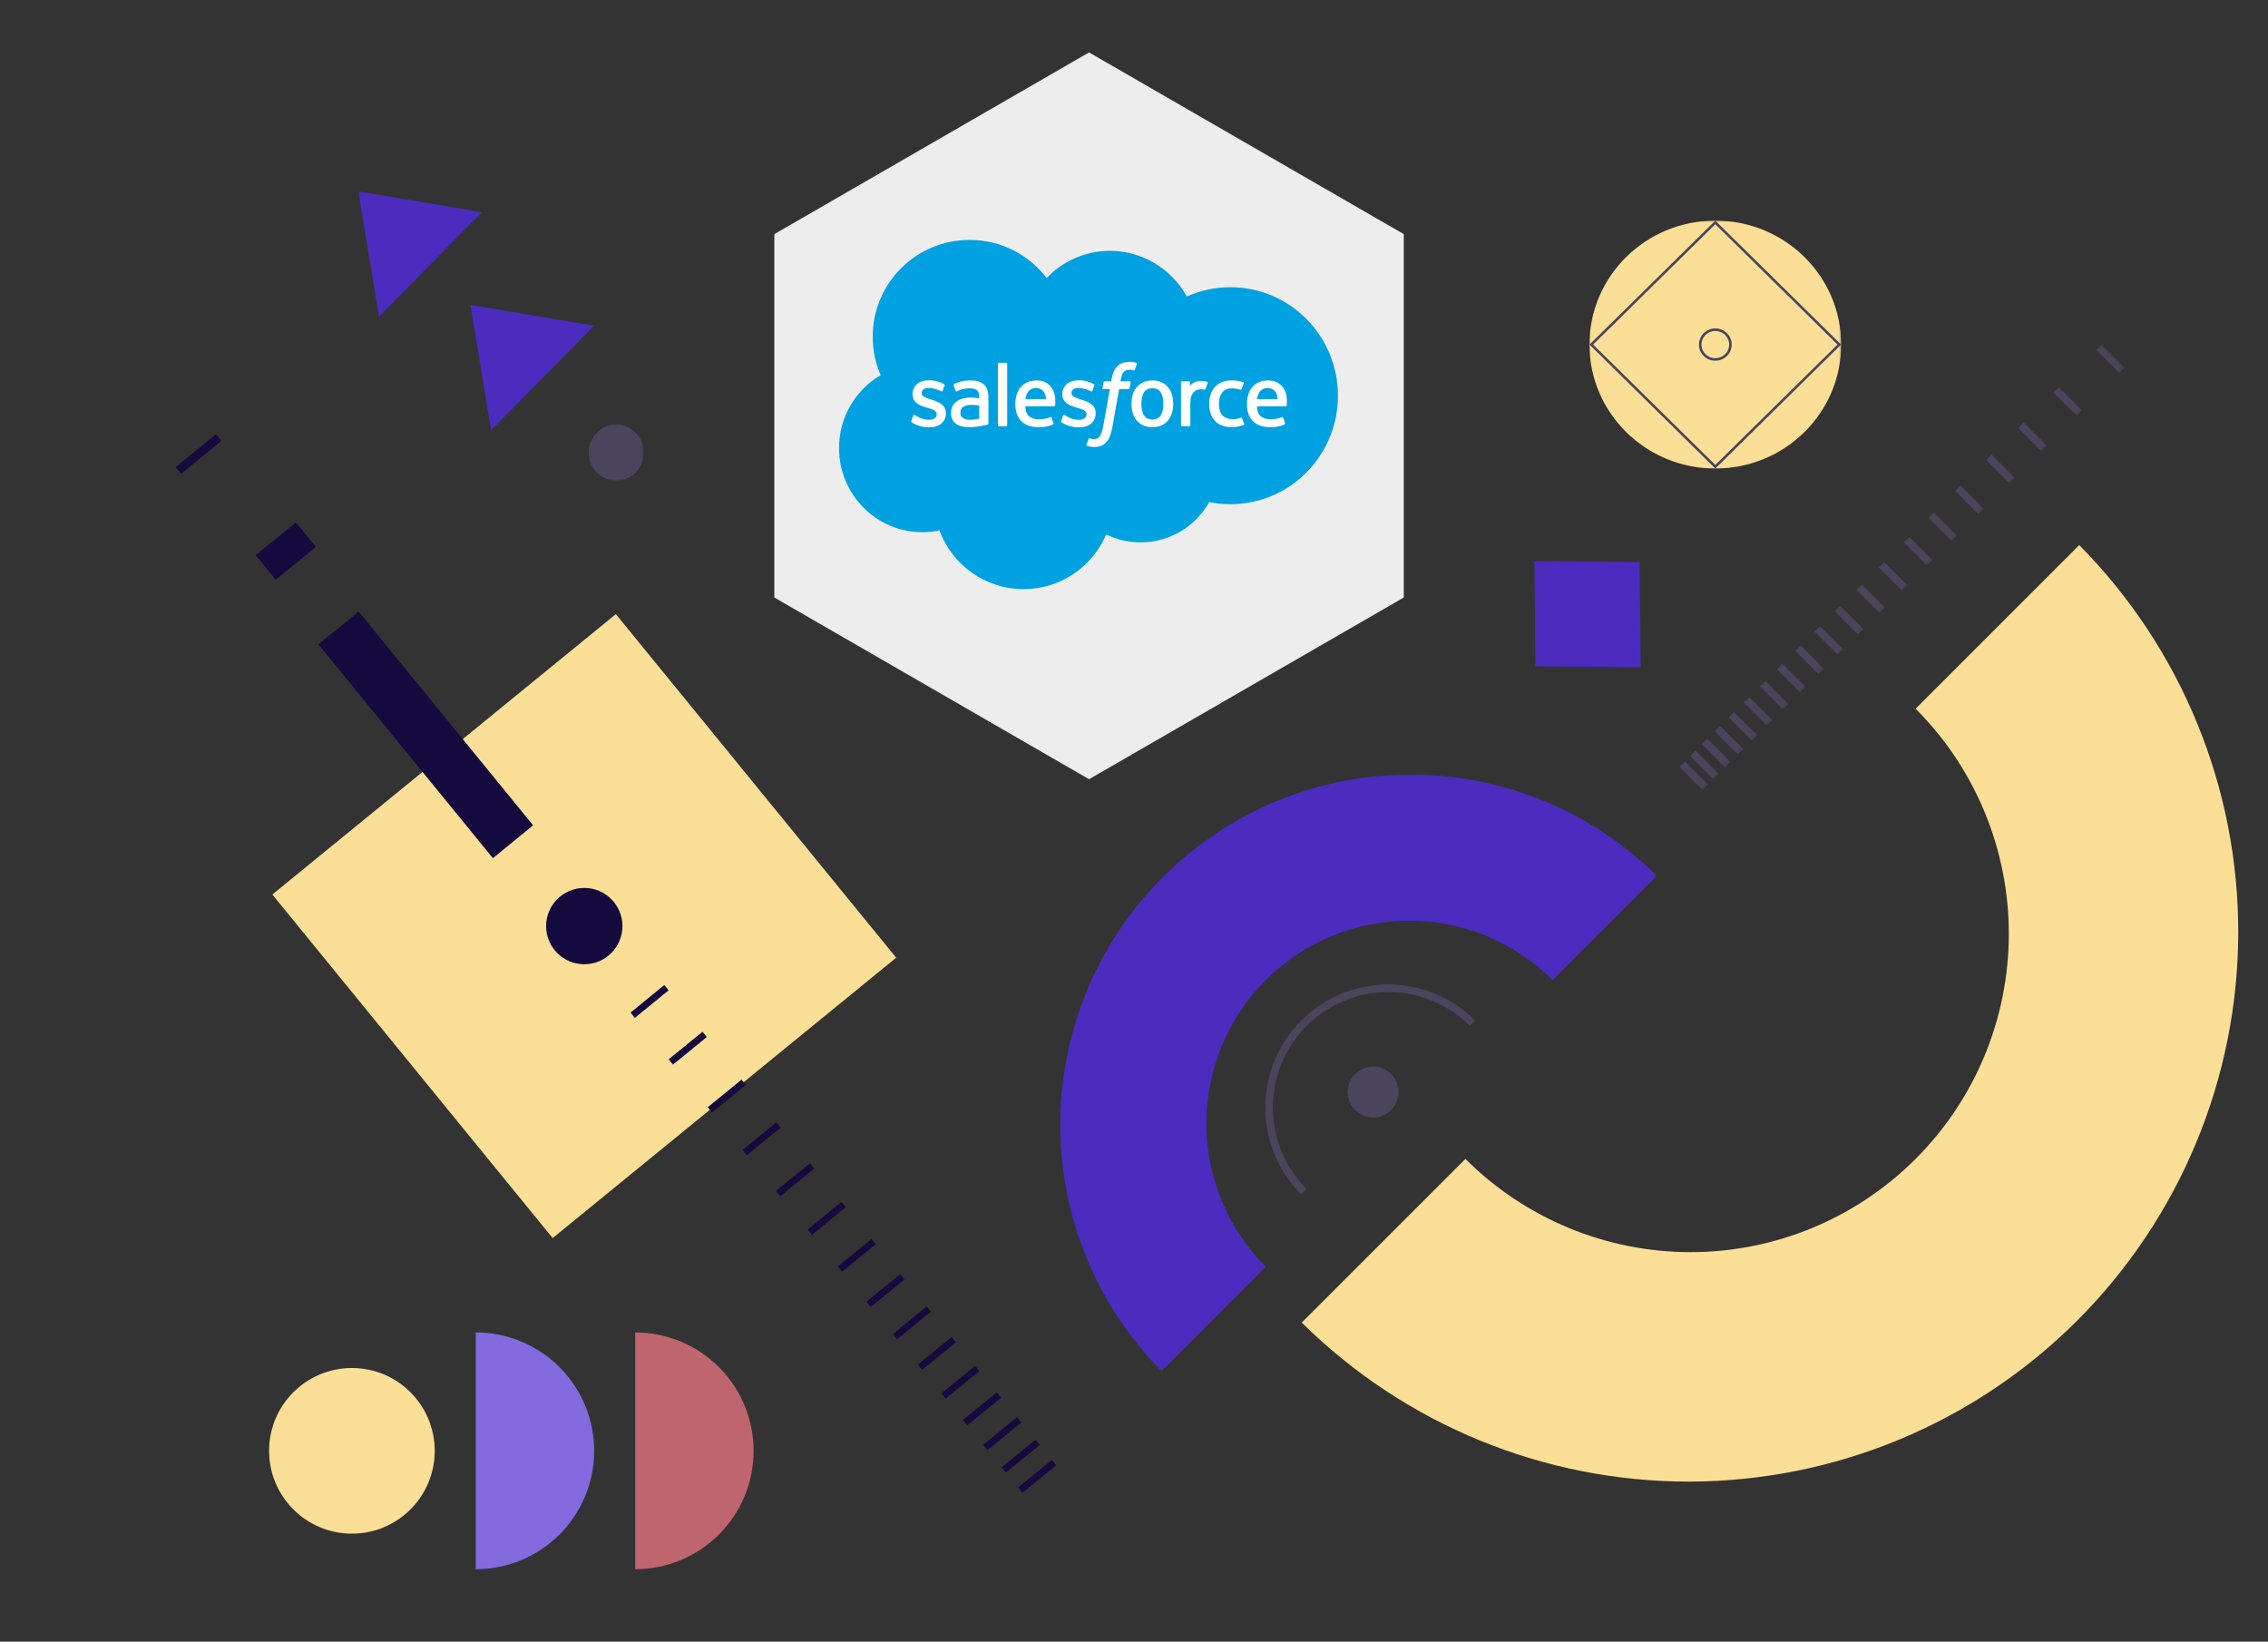
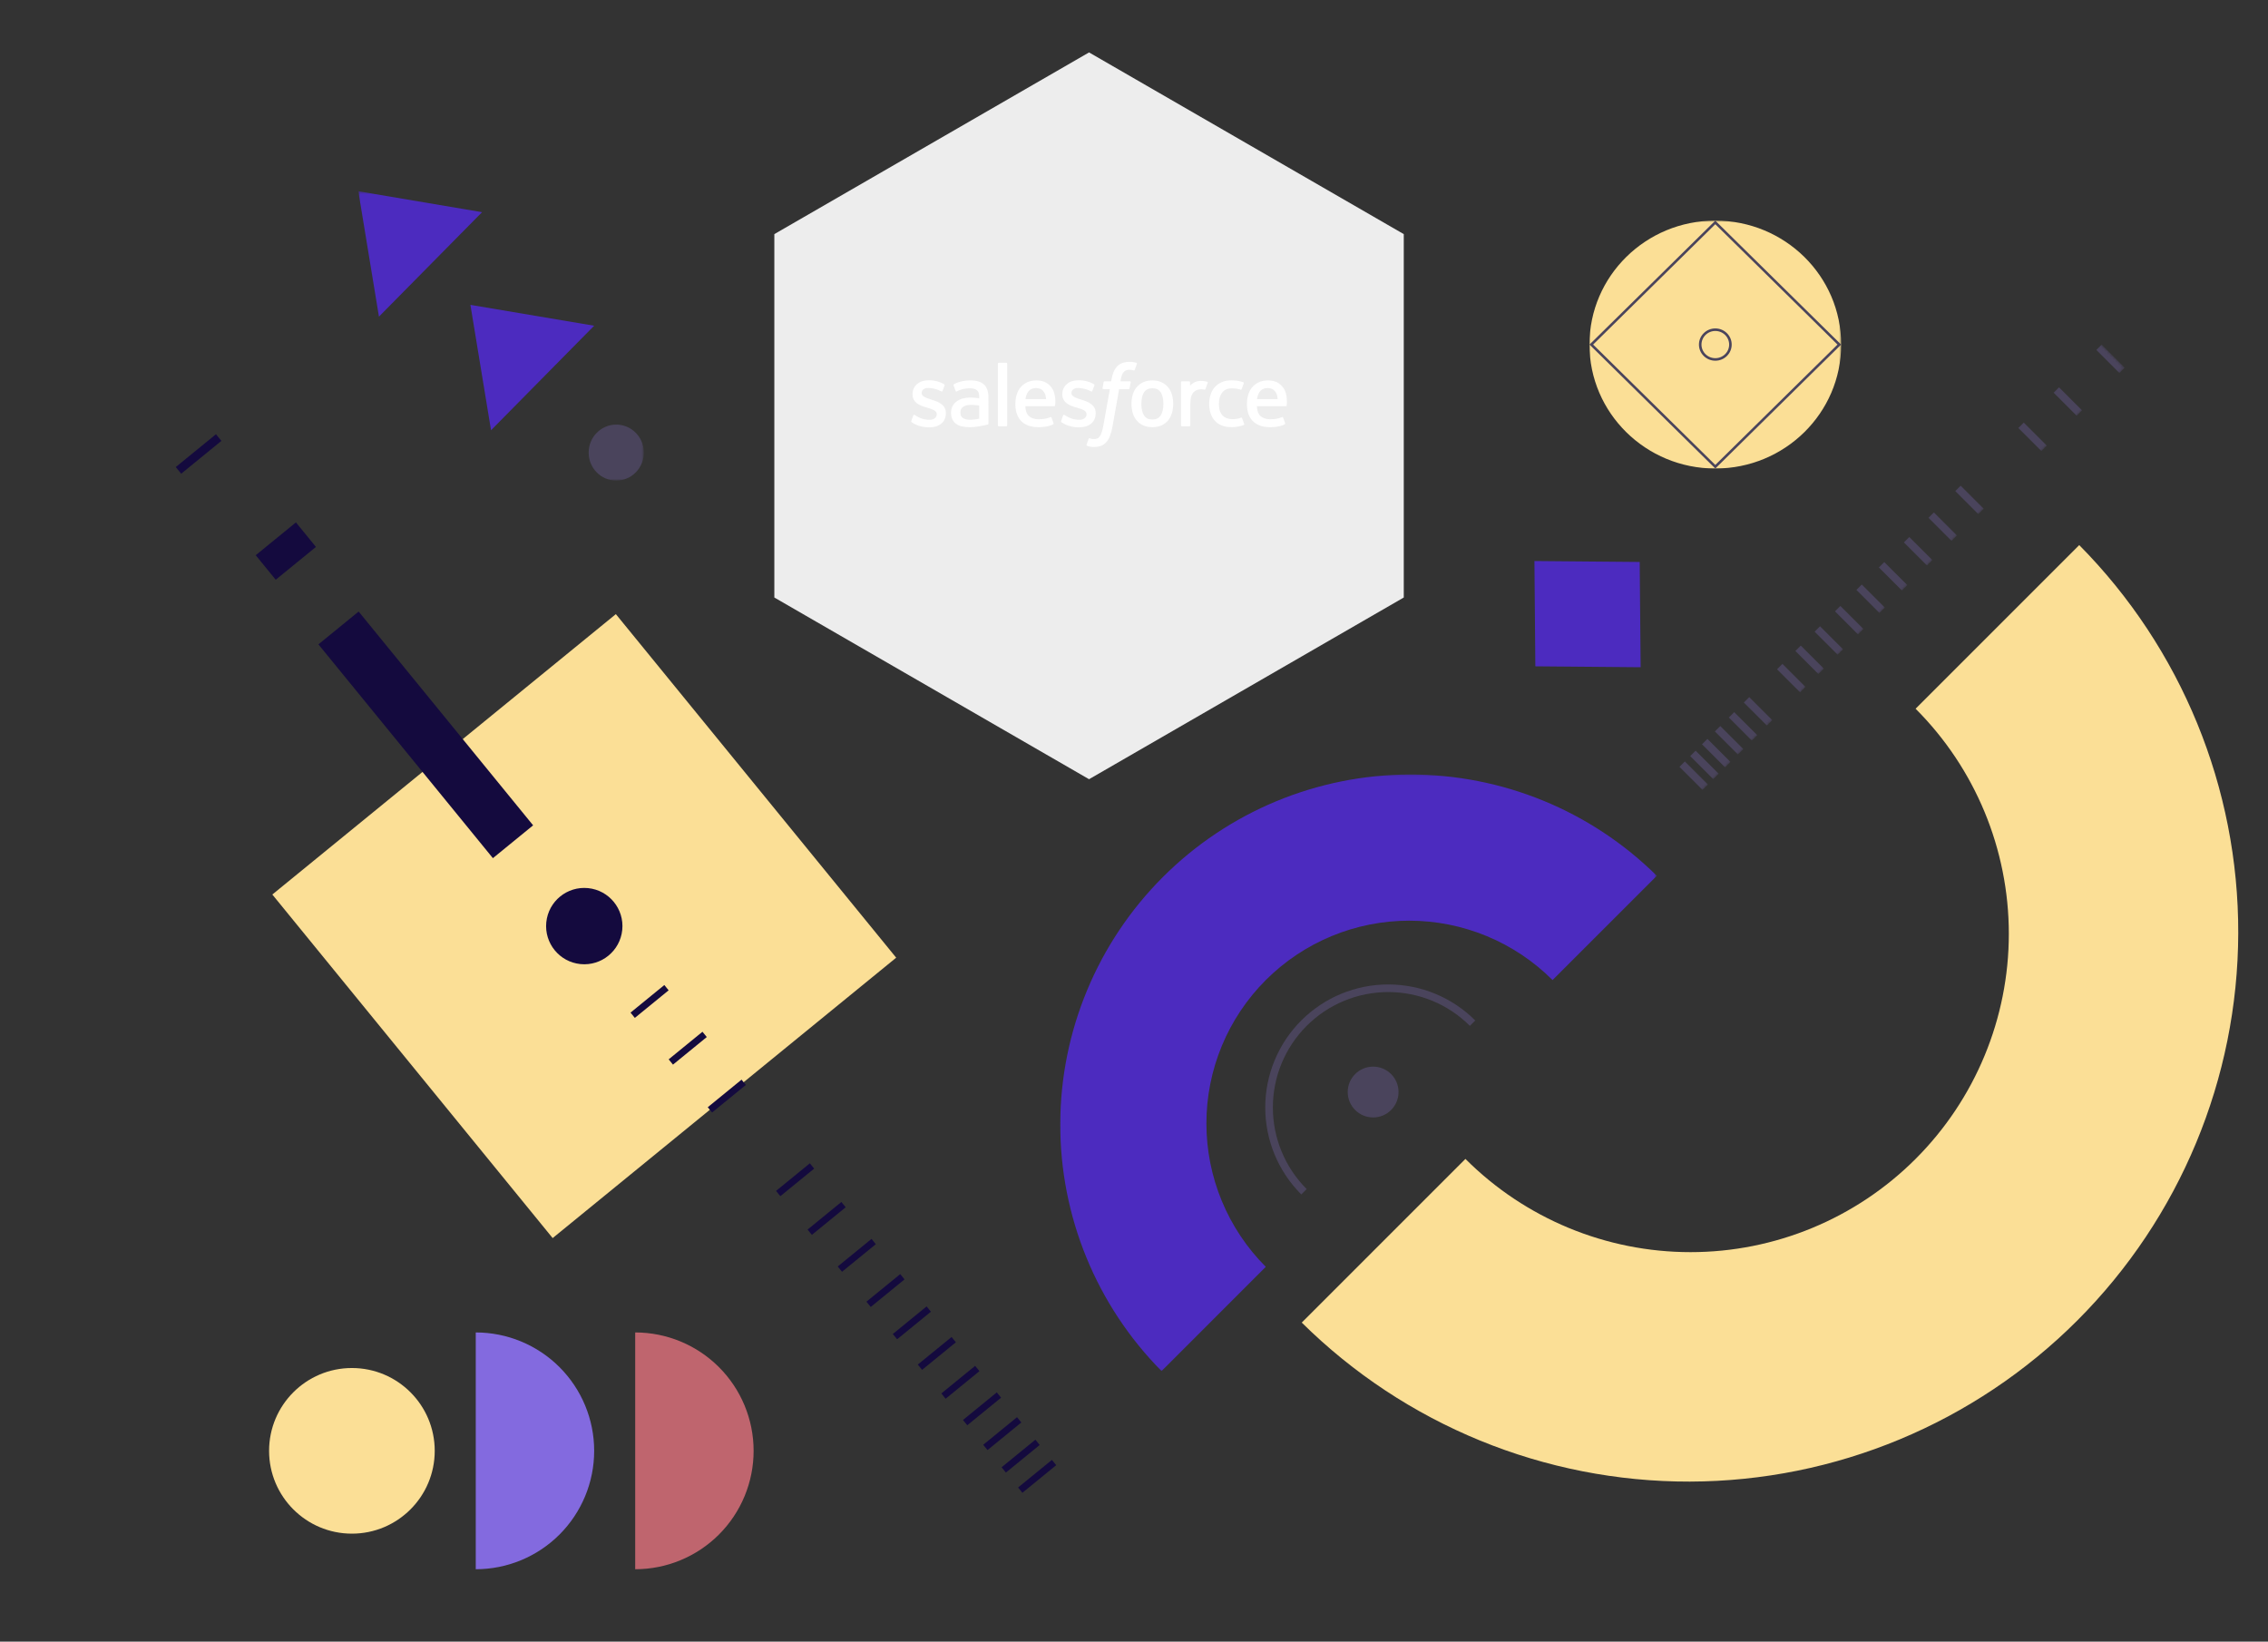
<svg xmlns="http://www.w3.org/2000/svg" width="822" height="595" viewBox="0 0 822 595" fill="none">
  <rect x="0" y="0" width="822" height="595" fill="#333333" stroke="none" />
  <path d="M324.808 347.106L223.205 222.585L98.701 324.208L200.303 448.73L324.808 347.106Z" fill="#FBDF96" />
  <path d="M210.366 349.421C217.968 350.191 224.754 344.652 225.524 337.05C226.294 329.447 220.756 322.66 213.155 321.89C205.553 321.12 198.766 326.659 197.997 334.262C197.227 341.864 202.765 348.652 210.366 349.421Z" fill="#140A3E" />
  <rect x="193.219" y="299.135" width="18.814" height="100.018" transform="rotate(140.783 193.219 299.135)" fill="#140A3E" />
  <rect x="114.508" y="198.228" width="18.814" height="11.474" transform="rotate(140.783 114.508 198.228)" fill="#140A3E" />
  <rect x="80.246" y="159.794" width="18.814" height="3.114" transform="rotate(140.783 80.246 159.794)" fill="#140A3E" />
  <path d="M243.129 384.906L255.379 374.909" stroke="#140A3E" stroke-width="2.472" stroke-miterlimit="10" />
  <path d="M229.305 367.97L241.555 357.973" stroke="#140A3E" stroke-width="2.472" stroke-miterlimit="10" />
  <path d="M304.398 459.981L316.648 449.984" stroke="#140A3E" stroke-width="2.472" stroke-miterlimit="10" />
  <path d="M293.473 446.601L305.723 436.604" stroke="#140A3E" stroke-width="2.472" stroke-miterlimit="10" />
  <path d="M282.047 432.587L294.297 422.59" stroke="#140A3E" stroke-width="2.472" stroke-miterlimit="10" />
-   <path d="M269.926 417.739L282.176 407.742" stroke="#140A3E" stroke-width="2.472" stroke-miterlimit="10" />
  <path d="M257.293 402.264L269.543 392.267" stroke="#140A3E" stroke-width="2.472" stroke-miterlimit="10" />
  <path d="M369.773 540.083L382.023 530.086" stroke="#140A3E" stroke-width="2.472" stroke-miterlimit="10" />
  <path d="M363.789 532.759L376.039 522.762" stroke="#140A3E" stroke-width="2.472" stroke-miterlimit="10" />
  <path d="M357.133 524.604L369.383 514.606" stroke="#140A3E" stroke-width="2.472" stroke-miterlimit="10" />
  <path d="M349.797 515.613L362.047 505.616" stroke="#140A3E" stroke-width="2.472" stroke-miterlimit="10" />
  <path d="M341.953 505.996L354.203 495.999" stroke="#140A3E" stroke-width="2.472" stroke-miterlimit="10" />
  <path d="M333.414 495.535L345.664 485.538" stroke="#140A3E" stroke-width="2.472" stroke-miterlimit="10" />
  <path d="M324.363 484.451L336.613 474.454" stroke="#140A3E" stroke-width="2.472" stroke-miterlimit="10" />
  <path d="M314.805 472.739L327.055 462.742" stroke="#140A3E" stroke-width="2.472" stroke-miterlimit="10" />
  <path d="M394.709 19L508.772 84.854V216.563L394.709 282.417L280.646 216.563V84.854L394.709 19Z" fill="#EDEDED" />
-   <path d="M379.344 100.76C385.175 94.684 393.294 90.915 402.273 90.915C414.209 90.915 424.623 97.571 430.169 107.452C434.988 105.299 440.322 104.101 445.935 104.101C467.463 104.101 484.917 121.706 484.917 143.423C484.917 165.141 467.463 182.747 445.935 182.747C443.308 182.747 440.74 182.484 438.257 181.982C433.373 190.693 424.067 196.579 413.385 196.579C408.913 196.579 404.684 195.546 400.918 193.709C395.968 205.354 384.433 213.52 370.99 213.52C356.991 213.52 345.06 204.661 340.48 192.239C338.479 192.664 336.406 192.885 334.278 192.885C317.61 192.885 304.098 179.233 304.098 162.391C304.098 151.103 310.169 141.249 319.189 135.976C317.332 131.703 316.299 126.987 316.299 122.028C316.299 102.658 332.024 86.957 351.42 86.957C362.807 86.957 372.927 92.371 379.344 100.76Z" fill="#00A1E0" />
  <path d="M330.291 152.588C330.178 152.884 330.332 152.946 330.368 152.998C330.708 153.245 331.053 153.423 331.401 153.621C333.245 154.6 334.986 154.886 336.808 154.886C340.517 154.886 342.819 152.913 342.819 149.737V149.675C342.819 146.739 340.22 145.672 337.781 144.902L337.464 144.799C335.625 144.201 334.039 143.686 334.039 142.476V142.411C334.039 141.376 334.966 140.613 336.403 140.613C338 140.613 339.896 141.144 341.117 141.819C341.117 141.819 341.475 142.051 341.606 141.703C341.678 141.517 342.297 139.854 342.361 139.673C342.43 139.477 342.307 139.333 342.181 139.256C340.787 138.409 338.86 137.829 336.867 137.829L336.496 137.832C333.101 137.832 330.731 139.882 330.731 142.821V142.883C330.731 145.981 333.346 146.986 335.795 147.686L336.189 147.808C337.974 148.356 339.512 148.828 339.512 150.085V150.146C339.512 151.295 338.513 152.15 336.9 152.15C336.274 152.15 334.278 152.137 332.122 150.775C331.862 150.623 331.71 150.512 331.509 150.391C331.404 150.324 331.138 150.208 331.022 150.558L330.291 152.588Z" fill="white" />
  <path d="M384.584 152.588C384.471 152.884 384.625 152.946 384.661 152.998C385.001 153.245 385.346 153.423 385.694 153.621C387.538 154.6 389.279 154.886 391.101 154.886C394.81 154.886 397.112 152.913 397.112 149.737V149.675C397.112 146.739 394.513 145.672 392.074 144.902L391.757 144.799C389.918 144.201 388.332 143.686 388.332 142.476V142.411C388.332 141.376 389.259 140.613 390.696 140.613C392.293 140.613 394.189 141.144 395.41 141.819C395.41 141.819 395.768 142.051 395.899 141.703C395.971 141.517 396.589 139.854 396.654 139.673C396.723 139.477 396.6 139.333 396.474 139.256C395.08 138.409 393.153 137.829 391.16 137.829L390.789 137.832C387.394 137.832 385.024 139.882 385.024 142.821V142.883C385.024 145.981 387.639 146.986 390.088 147.686L390.482 147.808C392.267 148.356 393.808 148.828 393.808 150.085V150.146C393.808 151.295 392.806 152.15 391.193 152.15C390.567 152.15 388.571 152.137 386.415 150.775C386.155 150.623 386.001 150.517 385.805 150.391C385.738 150.347 385.424 150.226 385.315 150.558L384.584 152.588Z" fill="white" />
  <path d="M421.66 146.367C421.66 148.163 421.325 149.577 420.666 150.576C420.014 151.565 419.028 152.047 417.652 152.047C416.274 152.047 415.293 151.568 414.652 150.576C414.002 149.579 413.673 148.163 413.673 146.367C413.673 144.575 414.002 143.163 414.652 142.174C415.293 141.195 416.274 140.719 417.652 140.719C419.028 140.719 420.014 141.195 420.669 142.174C421.325 143.163 421.66 144.575 421.66 146.367ZM424.756 143.039C424.452 142.012 423.978 141.105 423.347 140.35C422.716 139.593 421.918 138.985 420.97 138.542C420.025 138.102 418.907 137.878 417.652 137.878C416.395 137.878 415.277 138.102 414.332 138.542C413.384 138.985 412.586 139.593 411.952 140.35C411.324 141.108 410.85 142.014 410.543 143.039C410.242 144.062 410.09 145.18 410.09 146.367C410.09 147.555 410.242 148.675 410.543 149.695C410.85 150.72 411.321 151.627 411.955 152.384C412.586 153.142 413.387 153.747 414.332 154.177C415.28 154.607 416.395 154.826 417.652 154.826C418.907 154.826 420.022 154.607 420.97 154.177C421.915 153.747 422.716 153.142 423.347 152.384C423.978 151.63 424.452 150.723 424.756 149.695C425.06 148.673 425.212 147.552 425.212 146.367C425.212 145.182 425.06 144.062 424.756 143.039Z" fill="white" />
  <path d="M450.177 151.567C450.074 151.265 449.783 151.379 449.783 151.379C449.332 151.551 448.853 151.711 448.343 151.791C447.825 151.871 447.256 151.912 446.646 151.912C445.147 151.912 443.957 151.466 443.104 150.585C442.249 149.704 441.77 148.28 441.775 146.353C441.78 144.599 442.203 143.281 442.962 142.276C443.717 141.277 444.866 140.764 446.398 140.764C447.676 140.764 448.65 140.911 449.67 141.233C449.67 141.233 449.914 141.338 450.03 141.019C450.301 140.267 450.502 139.729 450.79 138.902C450.873 138.667 450.672 138.567 450.6 138.539C450.198 138.381 449.25 138.126 448.534 138.018C447.864 137.915 447.081 137.861 446.21 137.861C444.91 137.861 443.751 138.083 442.759 138.526C441.77 138.966 440.93 139.574 440.266 140.331C439.601 141.089 439.096 141.995 438.759 143.02C438.424 144.043 438.254 145.166 438.254 146.353C438.254 148.921 438.947 150.998 440.315 152.517C441.685 154.042 443.743 154.817 446.427 154.817C448.014 154.817 449.641 154.495 450.811 154.034C450.811 154.034 451.035 153.926 450.937 153.666L450.177 151.567Z" fill="white" />
  <path d="M455.592 144.648C455.739 143.651 456.015 142.822 456.44 142.175C457.081 141.194 458.06 140.656 459.435 140.656C460.811 140.656 461.72 141.197 462.372 142.175C462.805 142.822 462.993 143.687 463.067 144.648H455.592ZM466.017 142.456C465.754 141.464 465.102 140.462 464.675 140.004C464 139.278 463.34 138.77 462.686 138.487C461.831 138.121 460.806 137.879 459.683 137.879C458.374 137.879 457.187 138.098 456.223 138.551C455.258 139.005 454.446 139.623 453.81 140.393C453.174 141.16 452.695 142.075 452.391 143.113C452.084 144.146 451.93 145.271 451.93 146.459C451.93 147.667 452.089 148.792 452.406 149.805C452.726 150.825 453.236 151.724 453.926 152.468C454.614 153.218 455.5 153.805 456.561 154.214C457.614 154.621 458.895 154.833 460.365 154.83C463.392 154.82 464.986 154.145 465.643 153.782C465.759 153.717 465.87 153.604 465.731 153.279L465.046 151.36C464.942 151.075 464.651 151.18 464.651 151.18C463.902 151.458 462.835 151.958 460.35 151.953C458.725 151.95 457.519 151.471 456.764 150.722C455.989 149.954 455.61 148.826 455.543 147.234L466.024 147.244C466.024 147.244 466.3 147.239 466.328 146.971C466.339 146.858 466.689 144.818 466.017 142.456Z" fill="white" />
  <path d="M371.659 144.648C371.808 143.651 372.081 142.822 372.506 142.175C373.148 141.194 374.126 140.656 375.502 140.656C376.877 140.656 377.787 141.197 378.441 142.175C378.871 142.822 379.059 143.687 379.134 144.648H371.659ZM382.08 142.456C381.818 141.464 381.169 140.462 380.741 140.004C380.066 139.278 379.407 138.77 378.753 138.487C377.897 138.121 376.872 137.879 375.749 137.879C374.443 137.879 373.253 138.098 372.29 138.551C371.324 139.005 370.513 139.623 369.876 140.393C369.24 141.16 368.761 142.075 368.457 143.113C368.153 144.146 367.996 145.271 367.996 146.459C367.996 147.667 368.156 148.792 368.473 149.805C368.792 150.825 369.302 151.724 369.992 152.468C370.68 153.218 371.566 153.805 372.627 154.214C373.681 154.621 374.961 154.833 376.432 154.83C379.458 154.82 381.053 154.145 381.709 153.782C381.825 153.717 381.936 153.604 381.797 153.279L381.114 151.36C381.009 151.075 380.718 151.18 380.718 151.18C379.968 151.458 378.904 151.958 376.414 151.953C374.791 151.95 373.586 151.471 372.831 150.722C372.056 149.954 371.677 148.826 371.61 147.234L382.091 147.244C382.091 147.244 382.366 147.239 382.395 146.971C382.405 146.858 382.755 144.818 382.08 142.456Z" fill="white" />
  <path d="M349.002 151.512C348.592 151.184 348.536 151.102 348.397 150.891C348.191 150.569 348.085 150.11 348.085 149.528C348.085 148.606 348.389 147.944 349.02 147.498C349.012 147.501 349.921 146.713 352.059 146.741C353.561 146.762 354.903 146.983 354.903 146.983V151.748H354.906C354.906 151.748 353.574 152.034 352.075 152.125C349.942 152.253 348.994 151.509 349.002 151.512ZM353.172 144.147C352.747 144.116 352.196 144.098 351.536 144.098C350.638 144.098 349.769 144.212 348.956 144.431C348.136 144.65 347.4 144.992 346.766 145.446C346.13 145.901 345.617 146.484 345.246 147.174C344.876 147.864 344.688 148.678 344.688 149.59C344.688 150.517 344.847 151.323 345.167 151.983C345.486 152.645 345.947 153.196 346.534 153.621C347.116 154.046 347.835 154.358 348.67 154.546C349.491 154.734 350.424 154.829 351.444 154.829C352.518 154.829 353.589 154.742 354.627 154.564C355.655 154.389 356.917 154.134 357.268 154.054C357.615 153.971 358.002 153.866 358.002 153.866C358.262 153.801 358.241 153.523 358.241 153.523L358.236 143.939C358.236 141.837 357.675 140.279 356.57 139.313C355.47 138.349 353.85 137.863 351.755 137.863C350.97 137.863 349.705 137.971 348.948 138.123C348.948 138.123 346.658 138.566 345.715 139.302C345.715 139.302 345.509 139.431 345.623 139.72L346.364 141.713C346.457 141.971 346.707 141.883 346.707 141.883C346.707 141.883 346.787 141.852 346.879 141.798C348.896 140.701 351.446 140.734 351.446 140.734C352.58 140.734 353.45 140.961 354.038 141.412C354.609 141.85 354.9 142.512 354.9 143.908V144.351C353.999 144.222 353.172 144.147 353.172 144.147Z" fill="white" />
  <path d="M437.708 138.746C437.788 138.509 437.621 138.395 437.551 138.37C437.374 138.3 436.482 138.112 435.795 138.068C434.478 137.989 433.747 138.21 433.093 138.504C432.444 138.797 431.722 139.271 431.321 139.81V138.535C431.321 138.357 431.194 138.215 431.019 138.215H428.333C428.157 138.215 428.031 138.357 428.031 138.535V154.167C428.031 154.342 428.175 154.486 428.351 154.486H431.104C431.279 154.486 431.421 154.342 431.421 154.167V146.357C431.421 145.309 431.537 144.263 431.769 143.606C431.995 142.957 432.304 142.437 432.686 142.063C433.069 141.692 433.505 141.432 433.981 141.286C434.468 141.136 435.006 141.087 435.388 141.087C435.936 141.087 436.539 141.229 436.539 141.229C436.74 141.252 436.853 141.128 436.92 140.946C437.101 140.466 437.611 139.032 437.708 138.746Z" fill="white" />
  <path d="M411.858 131.5C411.524 131.397 411.22 131.327 410.823 131.253C410.421 131.181 409.942 131.145 409.399 131.145C407.503 131.145 406.009 131.68 404.961 132.736C403.917 133.787 403.209 135.387 402.854 137.491L402.725 138.2H400.345C400.345 138.2 400.056 138.189 399.994 138.503L399.606 140.685C399.577 140.891 399.667 141.023 399.946 141.023H402.261L399.912 154.138C399.729 155.194 399.518 156.063 399.284 156.722C399.054 157.371 398.83 157.858 398.552 158.213C398.284 158.553 398.032 158.806 397.594 158.953C397.233 159.074 396.816 159.13 396.36 159.13C396.108 159.13 395.77 159.089 395.52 159.038C395.273 158.989 395.142 158.934 394.954 158.855C394.954 158.855 394.683 158.752 394.575 159.022C394.49 159.246 393.872 160.944 393.797 161.152C393.725 161.361 393.828 161.523 393.959 161.572C394.269 161.68 394.498 161.752 394.918 161.853C395.5 161.989 395.992 161.997 396.453 161.997C397.416 161.997 398.297 161.861 399.026 161.598C399.758 161.333 400.396 160.871 400.963 160.248C401.573 159.573 401.957 158.868 402.323 157.902C402.686 156.949 402.998 155.764 403.245 154.383L405.607 141.023H409.059C409.059 141.023 409.35 141.033 409.409 140.716L409.8 138.537C409.826 138.328 409.739 138.2 409.458 138.2H406.107C406.125 138.125 406.277 136.945 406.661 135.835C406.825 135.364 407.135 134.98 407.395 134.717C407.652 134.46 407.948 134.277 408.273 134.171C408.605 134.063 408.984 134.011 409.399 134.011C409.713 134.011 410.025 134.047 410.259 134.096C410.583 134.166 410.71 134.202 410.795 134.228C411.137 134.331 411.184 134.23 411.251 134.065L412.052 131.866C412.134 131.629 411.931 131.528 411.858 131.5Z" fill="white" />
  <path d="M365.043 154.168C365.043 154.343 364.917 154.484 364.742 154.484H361.963C361.788 154.484 361.664 154.343 361.664 154.168V131.8C361.664 131.624 361.788 131.483 361.963 131.483H364.742C364.917 131.483 365.043 131.624 365.043 131.8V154.168Z" fill="white" />
  <mask id="mask0_4416_1319" style="mask-type:luminance" maskUnits="userSpaceOnUse" x="575" y="79" width="93" height="92">
    <path d="M667.552 79.717H575.832V170.054H667.552V79.717Z" fill="white" />
  </mask>
  <g mask="url(#mask0_4416_1319)">
    <path d="M621.686 169.812C646.879 169.812 667.303 149.697 667.303 124.885C667.303 100.072 646.879 79.957 621.686 79.957C596.493 79.957 576.07 100.072 576.07 124.885C576.07 149.697 596.493 169.812 621.686 169.812Z" fill="#FBDF96" />
    <path d="M621.685 169.158L576.742 124.886L621.685 80.62L666.629 124.886L621.685 169.158Z" stroke="#4A445C" stroke-width="0.922" stroke-miterlimit="10" />
    <path d="M621.69 130.277C624.714 130.277 627.165 127.863 627.165 124.886C627.165 121.909 624.714 119.496 621.69 119.496C618.666 119.496 616.215 121.909 616.215 124.886C616.215 127.863 618.666 130.277 621.69 130.277Z" stroke="#4A445C" stroke-width="0.922" stroke-miterlimit="10" />
  </g>
  <mask id="mask1_4416_1319" style="mask-type:luminance" maskUnits="userSpaceOnUse" x="383" y="280" width="218" height="217">
    <path d="M383.855 280.306V496.932H600.481V280.306H383.855Z" fill="white" />
  </mask>
  <g mask="url(#mask1_4416_1319)">
    <path d="M600.483 317.436L562.703 355.217C548.919 341.435 530.226 333.691 510.735 333.691C491.243 333.691 472.55 341.435 458.767 355.217C444.984 369 437.241 387.693 437.241 407.185C437.241 426.676 444.984 445.369 458.767 459.152L420.986 496.933C397.386 473.086 384.187 440.866 384.274 407.315C384.362 373.766 397.729 341.614 421.453 317.891C445.179 294.169 477.331 280.803 510.881 280.717C544.432 280.633 576.651 293.835 600.495 317.436H600.483Z" fill="#4C2BBF" />
    <path d="M472.603 431.938C464.501 423.835 459.949 412.846 459.949 401.387C459.949 389.93 464.501 378.94 472.603 370.838C480.707 362.735 491.695 358.184 503.154 358.184C514.612 358.184 525.602 362.735 533.704 370.838" stroke="#4A445C" stroke-width="2.76" stroke-miterlimit="10" />
    <path d="M506.879 395.799C506.879 390.712 502.754 386.588 497.668 386.588C492.581 386.588 488.457 390.712 488.457 395.799C488.457 400.885 492.581 405.009 497.668 405.009C502.754 405.009 506.879 400.885 506.879 395.799Z" fill="#4A445C" />
  </g>
  <path d="M471.81 479.346L531.118 420.036C552.755 441.672 582.098 453.828 612.697 453.828C643.295 453.828 672.64 441.672 694.276 420.036C715.913 398.399 728.067 369.053 728.067 338.453C728.067 307.855 715.913 278.509 694.276 256.872L753.585 197.562C790.632 234.997 811.352 285.58 811.215 338.249C811.078 390.918 790.094 441.391 752.851 478.632C715.608 515.874 665.135 536.855 612.467 536.989C559.8 537.121 509.221 516.397 471.789 479.346H471.81Z" fill="#FBDF96" />
  <mask id="mask2_4416_1319" style="mask-type:luminance" maskUnits="userSpaceOnUse" x="129" y="69" width="105" height="106">
    <path d="M129.871 69.321V174.185H233.355V69.321H129.871Z" fill="white" />
  </mask>
  <g mask="url(#mask2_4416_1319)">
    <path fill-rule="evenodd" clip-rule="evenodd" d="M174.72 76.901L137.345 114.764L129.871 69.319L174.72 76.901Z" fill="#4C2BBF" />
    <path fill-rule="evenodd" clip-rule="evenodd" d="M215.342 118.059L177.968 155.937L170.492 110.492L215.342 118.059Z" fill="#4C2BBF" />
    <path d="M233.352 164.039C233.352 158.436 228.873 153.894 223.35 153.894C217.825 153.894 213.348 158.436 213.348 164.039C213.348 169.641 217.825 174.183 223.35 174.183C228.873 174.183 233.352 169.641 233.352 164.039Z" fill="#4A445C" />
  </g>
  <mask id="mask3_4416_1319" style="mask-type:luminance" maskUnits="userSpaceOnUse" x="513" y="55" width="258" height="258">
    <path d="M513.382 234.276L591.227 312.12L770.048 133.298L692.204 55.454L513.382 234.276Z" fill="white" />
  </mask>
  <g mask="url(#mask3_4416_1319)">
    <path d="M594.283 203.681L594.531 231.63L594.623 241.833L556.46 241.502L556.129 203.34L594.283 203.681Z" fill="#4C2BBF" />
    <path d="M691.023 195.618L699.377 203.971" stroke="#4A445C" stroke-width="2.76" stroke-miterlimit="10" />
    <path d="M699.938 186.705L708.289 195.058" stroke="#4A445C" stroke-width="2.76" stroke-miterlimit="10" />
    <path d="M709.637 177.007L717.989 185.36" stroke="#4A445C" stroke-width="2.76" stroke-miterlimit="10" />
-     <path d="M720.867 165.773L729.22 174.125" stroke="#4A445C" stroke-width="2.76" stroke-miterlimit="10" />
    <path d="M732.504 154.144L740.856 162.497" stroke="#4A445C" stroke-width="2.76" stroke-miterlimit="10" />
    <path d="M745.285 141.358L753.637 149.712" stroke="#4A445C" stroke-width="2.76" stroke-miterlimit="10" />
    <path d="M760.773 125.869L769.125 134.222" stroke="#4A445C" stroke-width="2.76" stroke-miterlimit="10" />
    <path d="M651.684 234.963L660.037 243.315" stroke="#4A445C" stroke-width="2.76" stroke-miterlimit="10" />
    <path d="M658.668 227.973L667.021 236.324" stroke="#4A445C" stroke-width="2.76" stroke-miterlimit="10" />
    <path d="M666.039 220.603L674.391 228.956" stroke="#4A445C" stroke-width="2.76" stroke-miterlimit="10" />
    <path d="M673.801 212.84L682.154 221.193" stroke="#4A445C" stroke-width="2.76" stroke-miterlimit="10" />
    <path d="M681.945 204.698L690.299 213.051" stroke="#4A445C" stroke-width="2.76" stroke-miterlimit="10" />
    <path d="M609.68 276.961L618.033 285.314" stroke="#4A445C" stroke-width="2.76" stroke-miterlimit="10" />
    <path d="M613.574 273.066L621.927 281.418" stroke="#4A445C" stroke-width="2.76" stroke-miterlimit="10" />
    <path d="M617.848 268.793L626.201 277.145" stroke="#4A445C" stroke-width="2.76" stroke-miterlimit="10" />
    <path d="M622.516 264.126L630.869 272.479" stroke="#4A445C" stroke-width="2.76" stroke-miterlimit="10" />
    <path d="M627.566 259.081L635.918 267.433" stroke="#4A445C" stroke-width="2.76" stroke-miterlimit="10" />
    <path d="M633.008 253.638L641.36 261.99" stroke="#4A445C" stroke-width="2.76" stroke-miterlimit="10" />
-     <path d="M638.836 247.807L647.188 256.16" stroke="#4A445C" stroke-width="2.76" stroke-miterlimit="10" />
    <path d="M645.039 241.602L653.392 249.953" stroke="#4A445C" stroke-width="2.76" stroke-miterlimit="10" />
  </g>
  <path d="M230.219 482.933C241.601 482.933 252.517 487.454 260.566 495.501C268.613 503.548 273.136 514.462 273.136 525.842C273.136 537.222 268.613 548.137 260.566 556.184C252.517 564.231 241.601 568.752 230.219 568.752" fill="#BF656E" />
  <path d="M172.43 482.933C183.812 482.933 194.728 487.454 202.777 495.501C210.826 503.548 215.347 514.462 215.347 525.842C215.347 537.222 210.826 548.137 202.777 556.184C194.728 564.231 183.812 568.752 172.43 568.752" fill="#836ADF" />
  <circle cx="30.016" cy="30.016" r="30.016" transform="matrix(-1 0 0 1 157.559 495.826)" fill="#FBDF96" />
</svg>